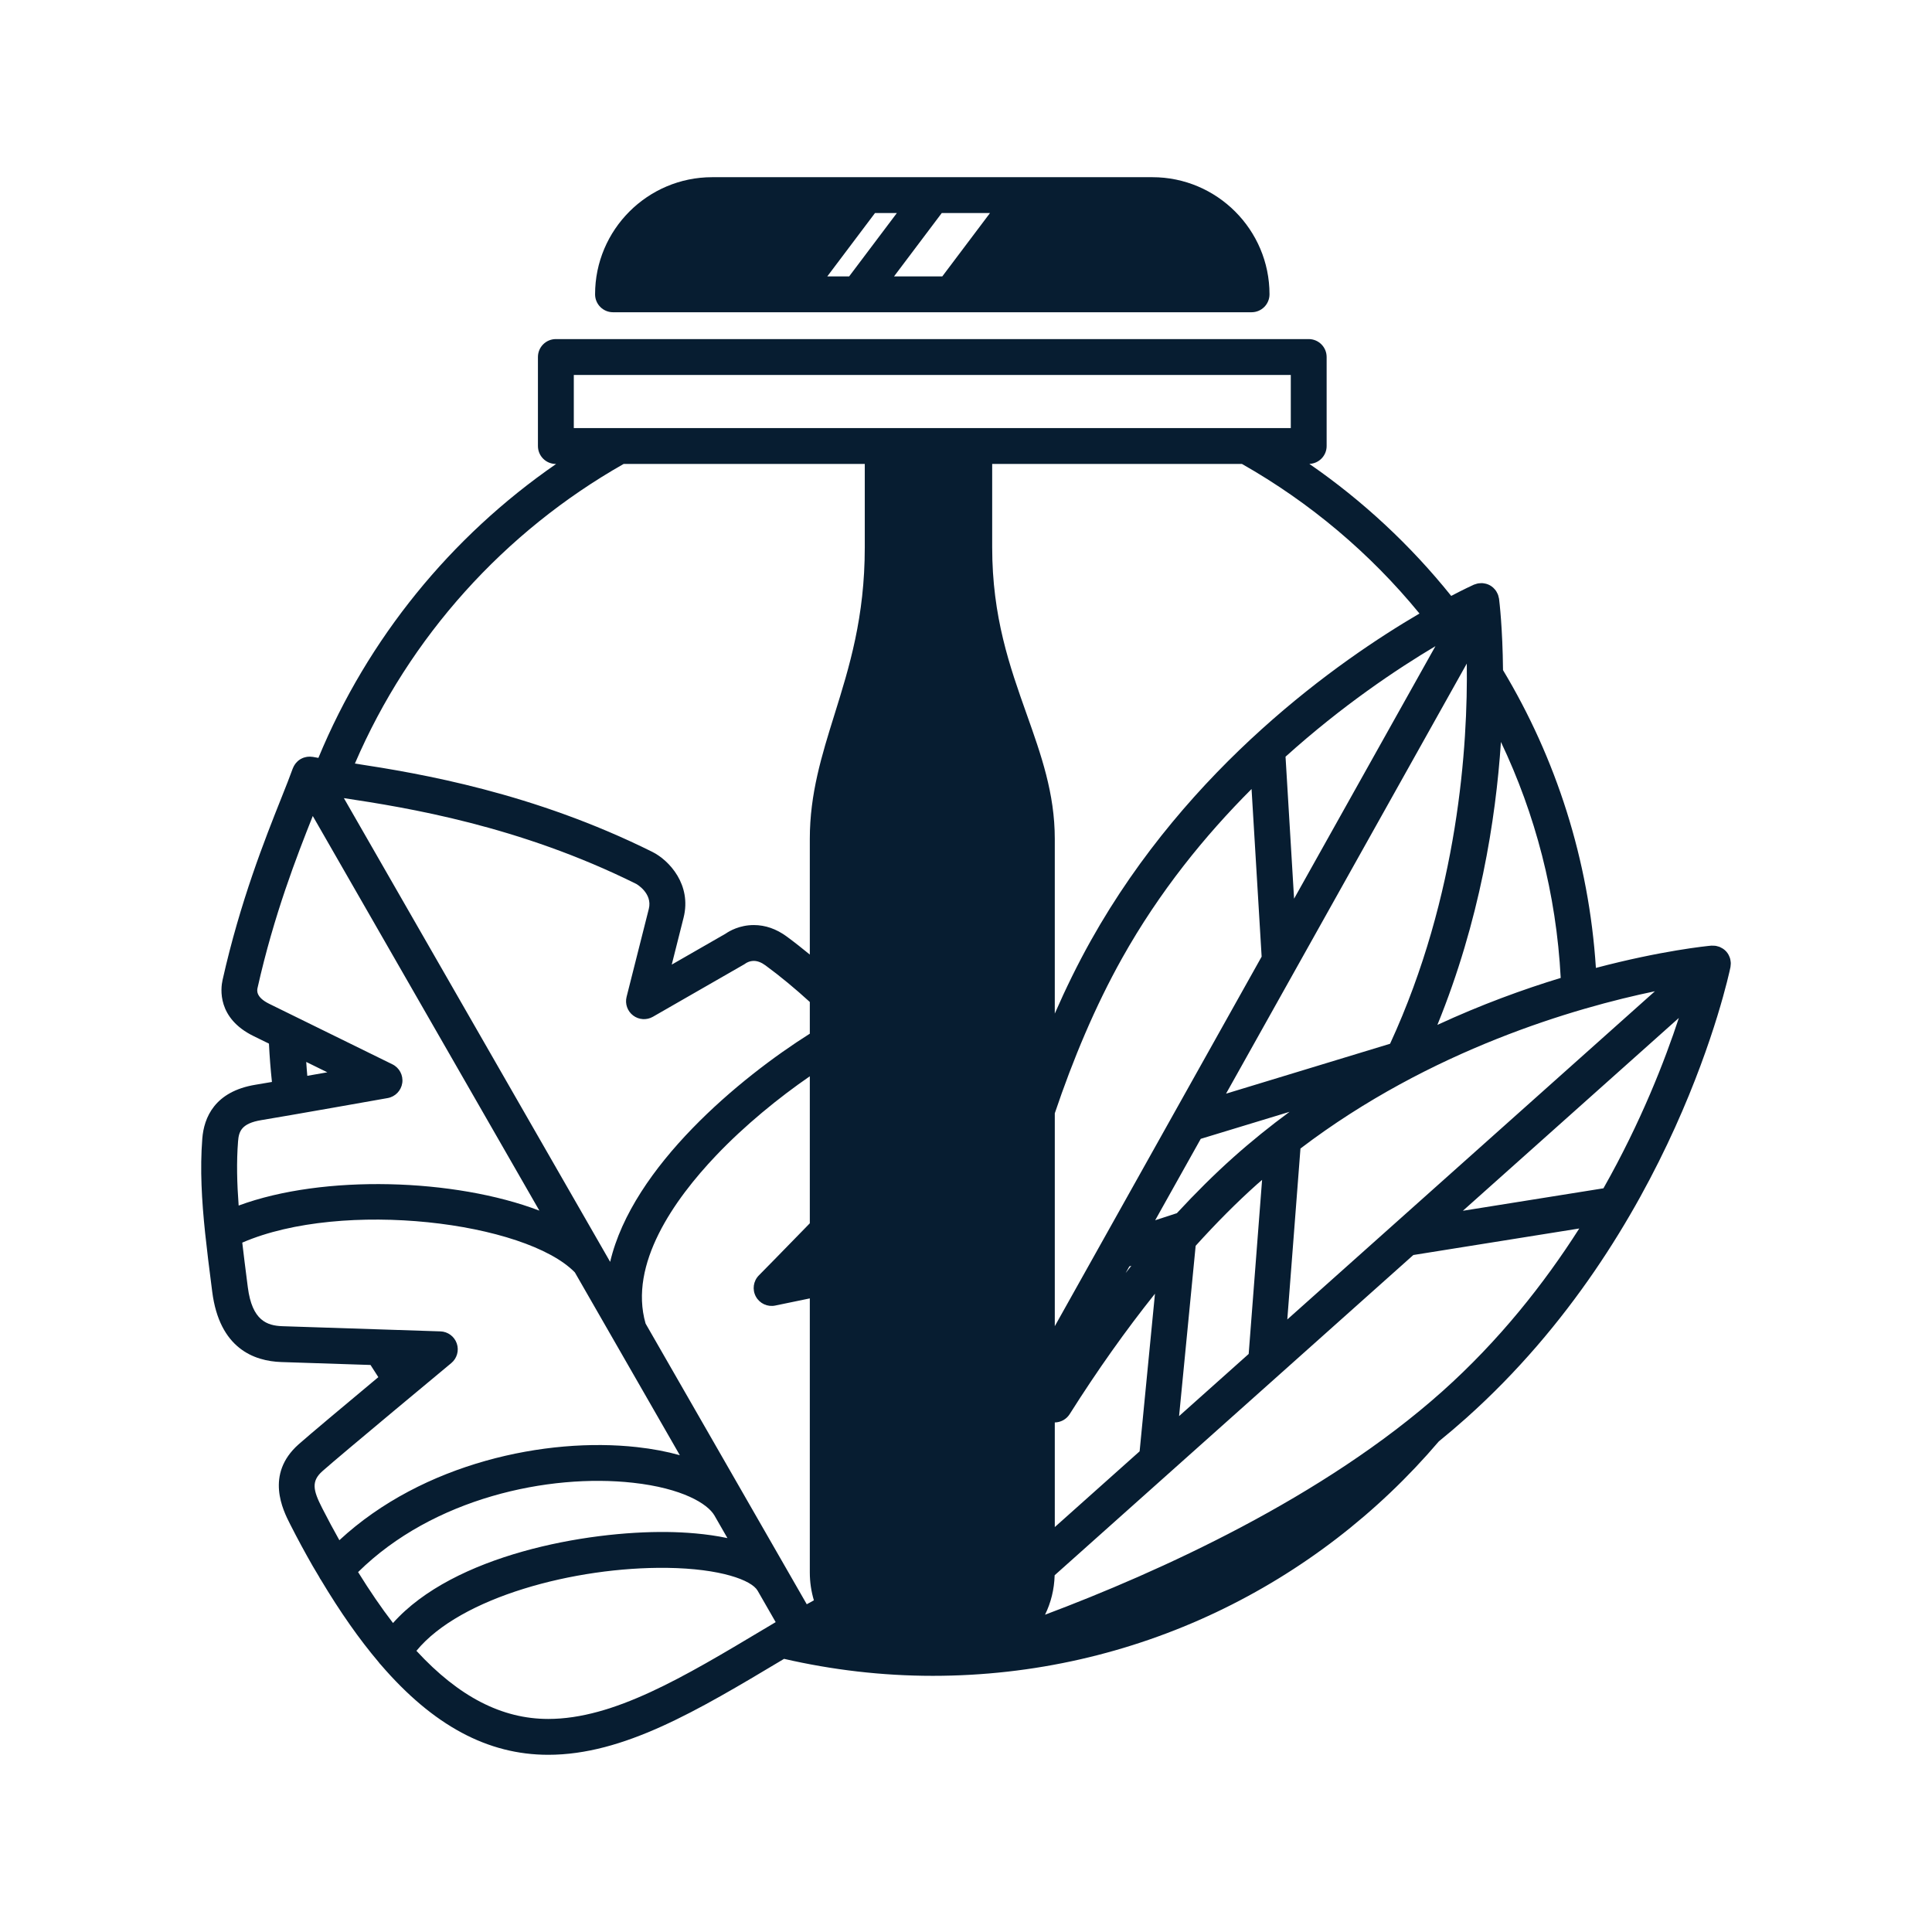
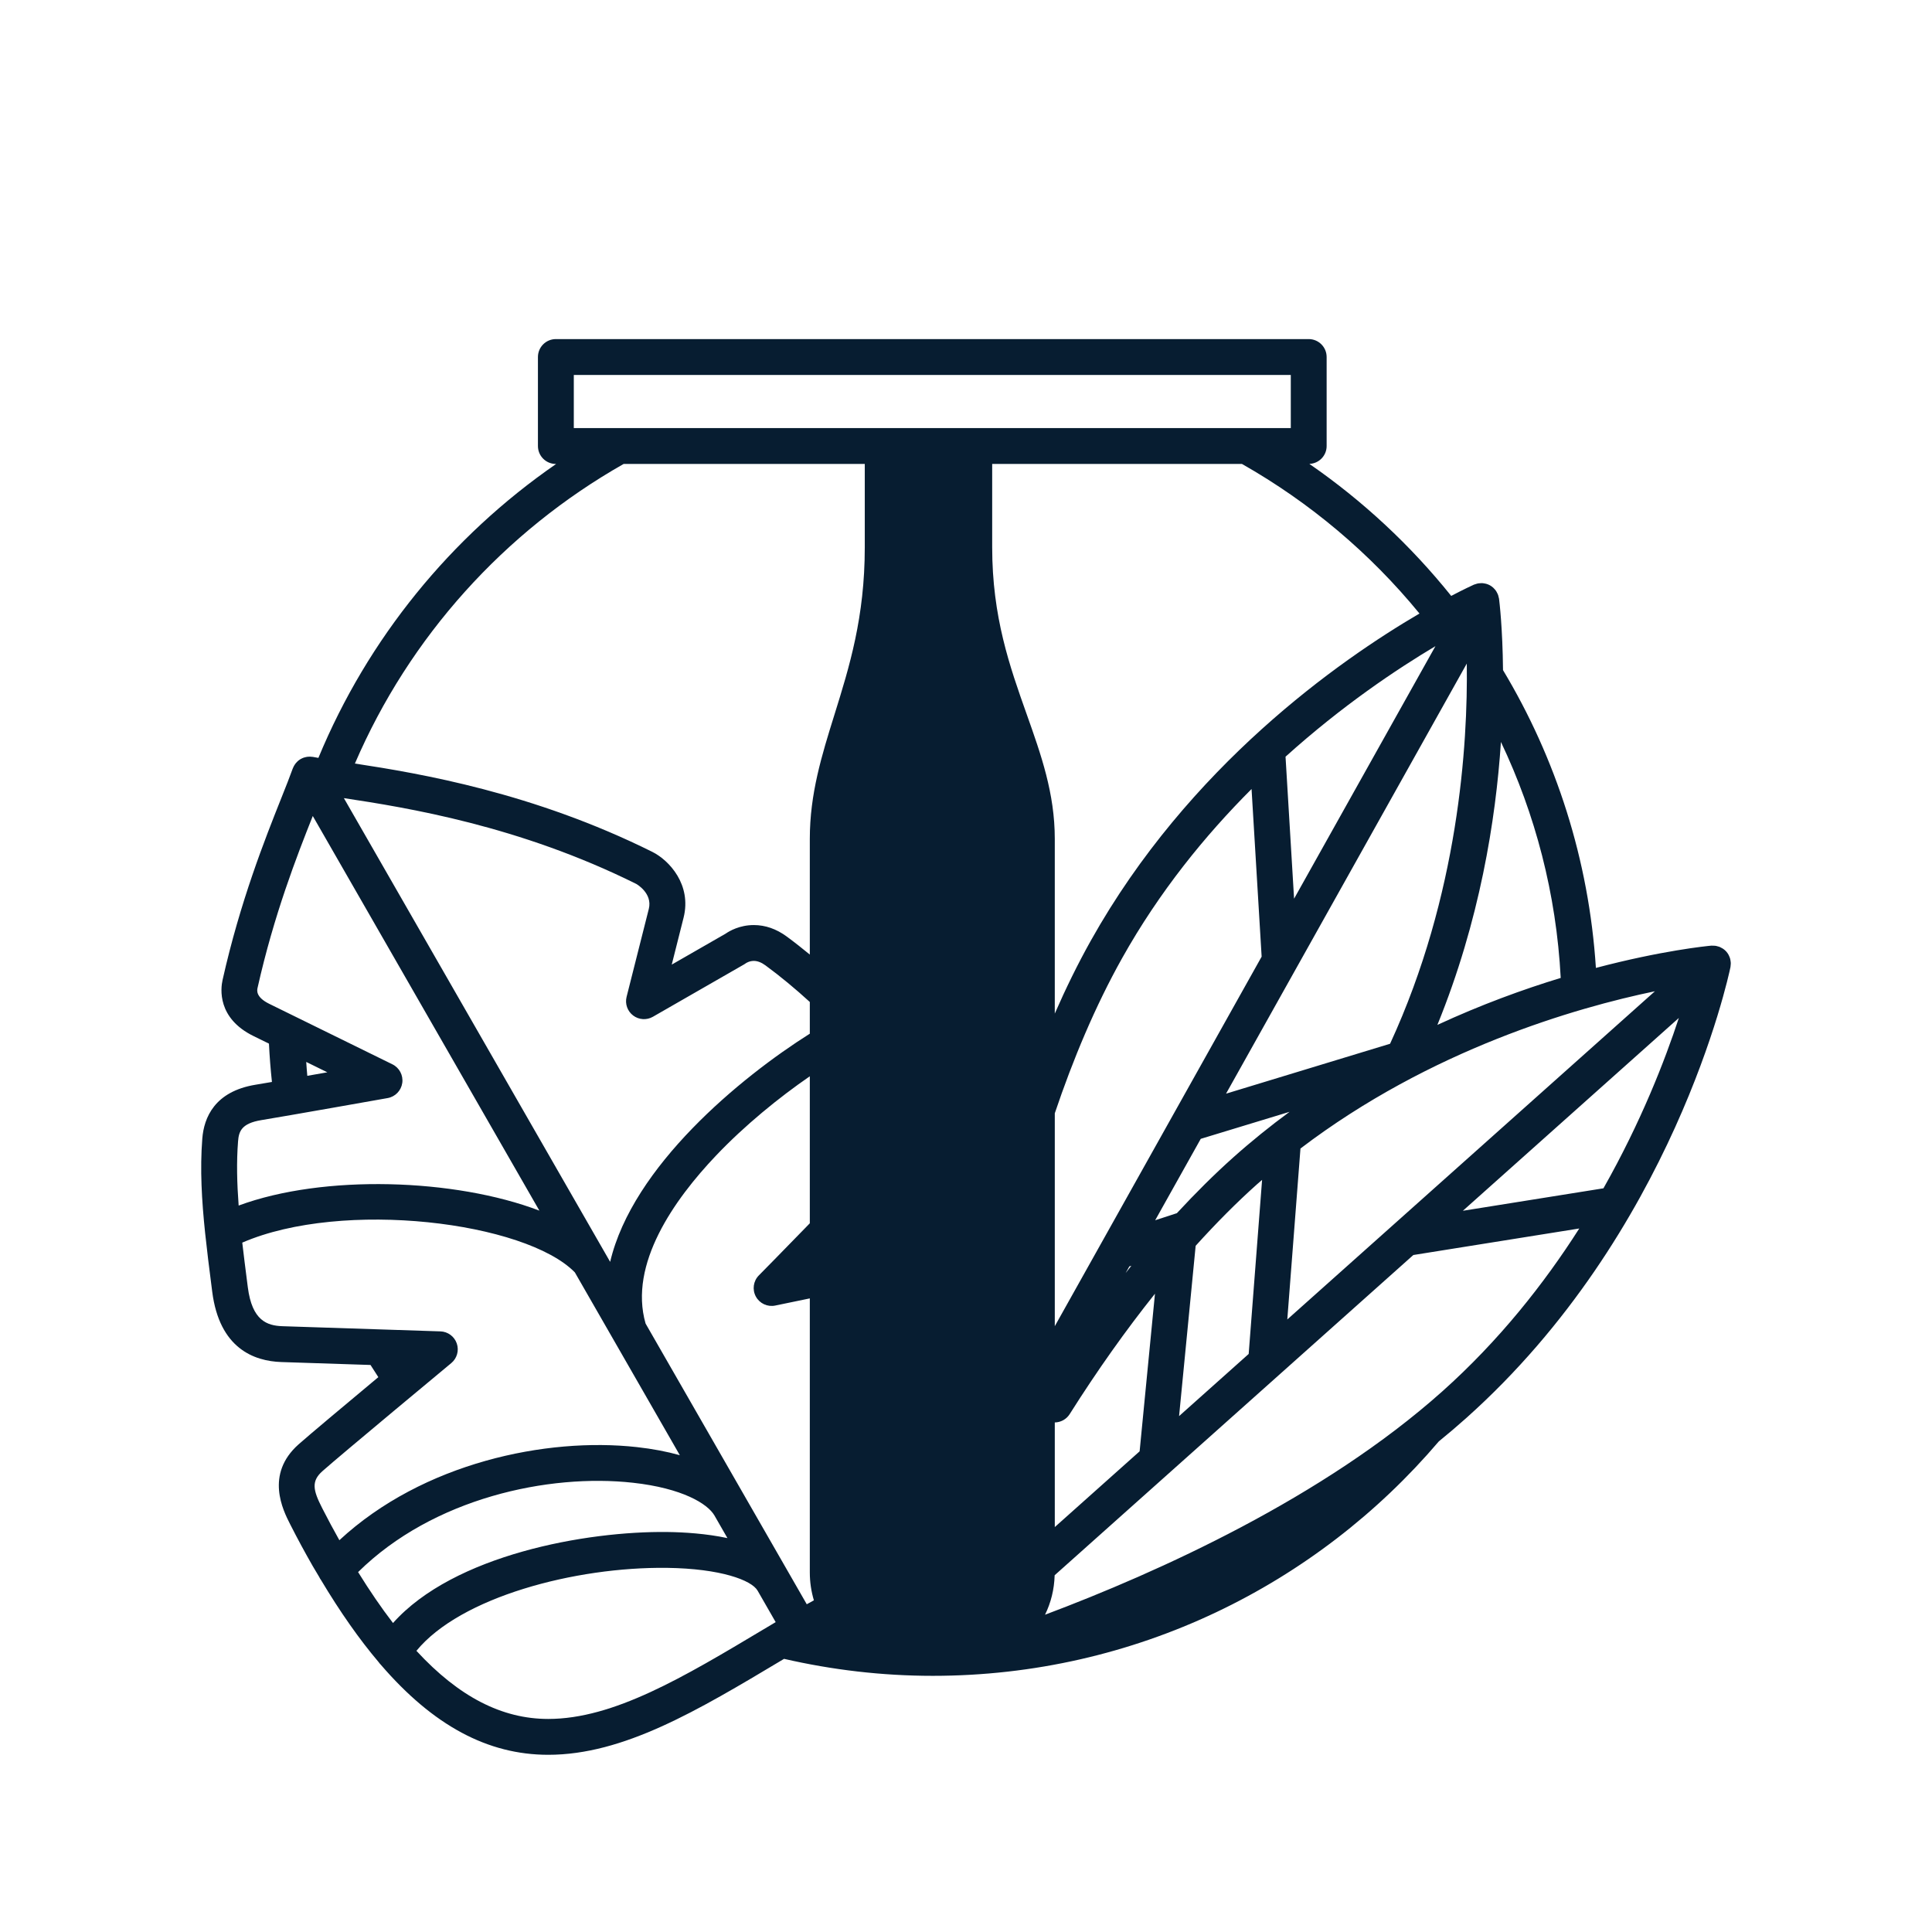
<svg xmlns="http://www.w3.org/2000/svg" version="1.1" id="Layer_1" x="0px" y="0px" width="800px" height="800px" viewBox="0 0 800 800" enable-background="new 0 0 800 800" xml:space="preserve">
  <g>
-     <path fill="#071D31" d="M253.836,129.294h73.843h27.432h0.208h38.567h124.365c4.101,0,7.424-3.324,7.424-7.424   c0-26.74-21.757-48.497-48.498-48.497h-52.357h-38.567h-0.209h-27.432h-63.702c-26.741,0-48.499,21.757-48.499,48.497   C246.412,125.97,249.737,129.294,253.836,129.294z M342.564,114.446l19.751-26.226h9.054l-19.752,26.226H342.564z M390.184,114.446   h-19.98l19.753-26.226h19.979L390.184,114.446z" />
    <path fill="#071D31" d="M716.584,400.114c0.056-0.366,0.094-0.73,0.097-1.103c0.001-0.195-0.01-0.388-0.022-0.583   c-0.026-0.349-0.078-0.689-0.153-1.031c-0.04-0.186-0.074-0.366-0.129-0.546c-0.108-0.364-0.257-0.716-0.422-1.064   c-0.067-0.141-0.116-0.284-0.192-0.42c-0.263-0.472-0.57-0.927-0.943-1.345c-0.371-0.415-0.781-0.769-1.216-1.078   c-0.141-0.104-0.297-0.178-0.445-0.271c-0.312-0.19-0.624-0.368-0.954-0.51c-0.181-0.077-0.366-0.136-0.553-0.197   c-0.328-0.112-0.659-0.2-0.999-0.267c-0.188-0.034-0.373-0.064-0.565-0.085c-0.374-0.041-0.747-0.047-1.122-0.033   c-0.124,0.006-0.241-0.019-0.365-0.008c-1.834,0.168-20.513,2.022-47.774,9.22c-2.898-44.855-16.55-86.819-38.461-123.312   c-0.167-17.277-1.469-28.184-1.646-29.558c-0.016-0.121-0.064-0.229-0.086-0.349c-0.065-0.368-0.151-0.728-0.269-1.081   c-0.062-0.185-0.134-0.36-0.21-0.538c-0.138-0.323-0.299-0.631-0.481-0.934c-0.099-0.158-0.188-0.317-0.296-0.468   c-0.223-0.31-0.477-0.595-0.747-0.869c-0.109-0.111-0.205-0.232-0.32-0.338c-0.401-0.358-0.838-0.688-1.327-0.962   c-0.492-0.274-1-0.476-1.518-0.629c-0.148-0.044-0.297-0.06-0.446-0.095c-0.38-0.087-0.757-0.155-1.14-0.183   c-0.185-0.014-0.364-0.008-0.549-0.008c-0.355,0.002-0.705,0.026-1.056,0.078c-0.189,0.027-0.375,0.058-0.562,0.102   c-0.365,0.084-0.719,0.199-1.069,0.337c-0.112,0.044-0.23,0.058-0.338,0.107c-0.695,0.313-4.07,1.867-9.392,4.656   c-16.808-20.941-36.592-39.382-58.732-54.664c3.971-0.145,7.153-3.39,7.153-7.396v-36.861c0-4.1-3.324-7.425-7.423-7.425h-311.74   c-4.1,0-7.423,3.325-7.423,7.425v36.861c0,4.1,3.323,7.424,7.423,7.424h0.109c-43.51,30.042-77.972,72.258-98.435,121.705   c-0.782-0.135-1.553-0.269-2.259-0.401c-0.145-0.026-0.287-0.021-0.432-0.039c-0.224-0.029-0.444-0.053-0.669-0.062   c-0.235-0.008-0.463,0.003-0.695,0.016c-0.229,0.013-0.455,0.026-0.682,0.06c-0.247,0.036-0.484,0.101-0.724,0.161   c-0.205,0.053-0.407,0.093-0.611,0.163c-0.365,0.128-0.716,0.291-1.056,0.473c-0.063,0.033-0.134,0.052-0.197,0.088   c-0.042,0.023-0.072,0.056-0.114,0.081c-0.359,0.215-0.7,0.457-1.019,0.731c-0.138,0.117-0.252,0.25-0.379,0.375   c-0.203,0.199-0.4,0.4-0.579,0.624c-0.124,0.155-0.229,0.318-0.34,0.482c-0.147,0.217-0.286,0.434-0.411,0.668   c-0.098,0.187-0.182,0.375-0.263,0.569c-0.06,0.139-0.137,0.266-0.19,0.41c-1.172,3.289-2.795,7.357-4.704,12.154   c-6.794,17.069-17.062,42.863-24.357,75.412c-0.806,3.574-2.267,15.812,12.783,23.207l6.422,3.153   c0.257,5.332,0.678,10.619,1.236,15.868c-2.789,0.479-5.166,0.883-6.754,1.142c-17.021,2.78-21.403,13.665-22.081,22.306   c-1,12.686-0.235,25.687,1.172,39.113c0.005,0.074,0.019,0.151,0.025,0.225c0.743,7.055,1.649,14.222,2.588,21.537l0.328,2.568   c2.991,23.375,17.228,28.721,28.641,29.09l36.901,1.21c1.068,1.688,2.134,3.378,3.238,5.041   c-13.298,11.093-28.82,24.09-33.034,27.84c-13.976,12.439-6.398,27.338-3.545,32.949l0.19,0.374   c2.925,5.763,6.045,11.53,9.269,17.15c0.874,1.521,1.749,2.938,2.625,4.413c0.21,0.46,0.471,0.896,0.779,1.31   c7.888,13.182,15.815,24.496,23.855,33.979c0.254,0.375,0.548,0.725,0.874,1.05c21.739,25.262,44.333,37.312,69.318,37.314   c0.002,0,0,0,0.002,0c31.213,0,61.657-18.201,96.902-39.271c0.257-0.153,0.511-0.304,0.77-0.459   c19.813,4.55,40.407,7.033,61.581,7.033c83.851,0,159.012-37.739,209.534-97.07c3.843-3.126,7.605-6.322,11.269-9.592   c85.789-76.593,108.567-182.327,109.495-186.789C716.577,400.357,716.564,400.235,716.584,400.114z M172.432,683.573   c18.217-22.224,65.587-34.816,103.744-34.358c22.232,0.296,35.039,5.104,37.531,9.442c0.001,0.001,0.004,0.007,0.005,0.008   l7.479,13.022c-1.633,0.975-3.294,1.959-4.906,2.924c-33.36,19.943-62.171,37.167-89.286,37.167   C207.867,711.777,190.018,702.632,172.432,683.573z M133.503,609.179c7.402-6.586,52.906-44.369,53.364-44.752   c2.373-1.967,3.28-5.198,2.282-8.116c-1.001-2.918-3.699-4.913-6.78-5.015l-65.358-2.141c-6.432-0.208-12.627-2.304-14.396-16.134   l-0.33-2.572c-0.69-5.384-1.365-10.684-1.968-15.904c41.723-18.048,117.332-8.547,137.716,12.323l43.466,75.699   c-5.347-1.5-11.298-2.639-17.827-3.356c-37.378-4.122-88.512,6.454-123.146,38.555c-2.416-4.319-4.781-8.691-7.008-13.075   l-0.196-0.387C129.626,617.039,128.836,613.333,133.503,609.179z M98.574,472.627c0.315-4.012,1.262-7.442,9.673-8.816   c10.434-1.703,50.565-8.819,52.269-9.122c3.163-0.56,5.605-3.09,6.056-6.268c0.45-3.182-1.196-6.291-4.078-7.706l-50.996-25.047   c-5.708-2.804-5.061-5.673-4.845-6.624c6.771-30.212,16.256-54.539,22.864-71.157l93.833,163.412   c-34.942-13.33-89.316-15.133-124.527-2.104C98.132,490.026,97.903,481.151,98.574,472.627z M237.599,155.254H534.49v22.015   H237.599V155.254z M575.601,432.196l-67.924,20.667l99.685-178.088C607.832,308.224,604.025,370.529,575.601,432.196z    M663.954,492.053l-58.207,9.305l89.43-79.847C689.409,439.065,679.548,464.507,663.954,492.053z M533.043,546.365l5.451-70.786   c53.966-41.048,113.986-58.3,146.767-65.118L533.043,546.365z M162.737,672.058c-4.817-6.255-9.63-13.29-14.456-21.089   c31.12-30.705,78.95-40.84,113.768-36.999c20.467,2.253,30.985,8.704,33.783,13.555l5.381,9.369   c-8.787-1.872-17.979-2.435-24.838-2.524C242.827,633.93,187.914,643.814,162.737,672.058z M268.661,376.346   c-2.463,9.854-9.2,36.412-9.2,36.414c-0.734,2.889,0.333,5.938,2.709,7.738c2.375,1.806,5.603,2.008,8.185,0.524l37.822-21.721   c0.312-0.179,0.453-0.261,0.733-0.484c0.015-0.009,1.356-0.924,3.223-0.924c1.529,0,3.154,0.622,4.823,1.847   c6.211,4.559,12.333,9.645,18.37,15.156v13.132c-28.713,18.105-73.385,54.949-82.672,94.481l-2.306-4.015   c-0.011-0.02-0.021-0.037-0.032-0.056L142.392,330.488c26.074,3.933,72.483,11.367,121.066,35.522   C263.527,366.045,270.284,369.854,268.661,376.346z M535.85,372.133l-3.538-58.8c23.495-21.177,46.188-36.327,62.076-45.779   L535.85,372.133z M522.417,396.13l-85.651,153.017v-88.157c7.485-22.205,16.645-44.172,27.887-64.254   c15.395-27.504,34.353-50.777,53.589-70.024L522.417,396.13z M334.065,664.289l-25.346-44.137c-0.002-0.005-0.002-0.007-0.003-0.01   c-0.004-0.006-0.008-0.01-0.011-0.017l-41.384-72.07c-7.063-24.621,11.878-51.354,29.135-69.519   c11.884-12.51,26.081-24.066,38.869-32.867v60.873c-10.993,11.341-20.898,21.37-21.1,21.574c-2.3,2.328-2.804,5.887-1.241,8.763   c1.564,2.875,4.814,4.387,8.027,3.725l14.314-2.962v113.46c0,4.057,0.603,7.923,1.687,11.562   C336.033,663.204,335.056,663.741,334.065,664.289z M467.635,524.396l0.838-0.273c-0.79,0.978-1.573,2.007-2.361,2.997   L467.635,524.396z M510.64,479.286c-7.83,6.99-15.604,14.734-23.321,23.065l-8.986,2.933l18.871-33.714l36.786-11.192   C526.093,466.192,518.278,472.465,510.64,479.286z M436.766,589.006c2.42-0.042,4.774-1.25,6.162-3.446   c11.541-18.266,23.341-34.862,35.317-49.859l-6.354,65.264l-35.126,31.362V589.006z M495.096,515.856   c8.417-9.306,16.898-17.875,25.433-25.496c0.687-0.614,1.383-1.195,2.074-1.798l-5.55,72.08l-28.821,25.734L495.096,515.856z    M597.167,576.194c-49.277,43.993-117.405,74.75-164.442,92.43c2.416-4.918,3.817-10.427,3.981-16.343L585.23,519.676l68.71-10.985   C639.321,531.632,620.702,555.181,597.167,576.194z M595.191,424.389c17.54-43.045,24.184-84.954,26.312-117.16   c14.225,29.899,22.934,62.903,24.755,97.711C630.777,409.652,613.378,415.976,595.191,424.389z M587.778,254.05   c-33.222,19.437-95.587,63.088-136.082,135.433c-5.437,9.716-10.391,19.852-14.931,30.219v-72.362   c0-18.824-5.657-34.76-11.646-51.632c-7.018-19.773-14.275-40.22-14.275-69.075v-34.516h103.432   C542.449,208.097,567.382,229.132,587.778,254.05z M258.228,192.116h99.857v34.516c0,29.004-6.392,49.514-12.575,69.35   c-5.237,16.807-10.185,32.682-10.185,51.357v47.925c-3.174-2.601-6.364-5.129-9.585-7.493c-4.272-3.135-8.85-4.725-13.607-4.725   c-5.893,0-10.099,2.469-11.687,3.572l-22.29,12.802c1.834-7.25,3.803-15.046,4.91-19.474c3.393-13.565-5.921-23.721-13.003-27.233   c-49.188-24.456-95.83-32.397-123.105-36.55C169.533,263.683,208.895,220.103,258.228,192.116z M126.801,439.726l8.741,4.293   c-2.737,0.482-5.539,0.974-8.294,1.456C127.053,443.571,126.955,441.642,126.801,439.726z" />
  </g>
</svg>